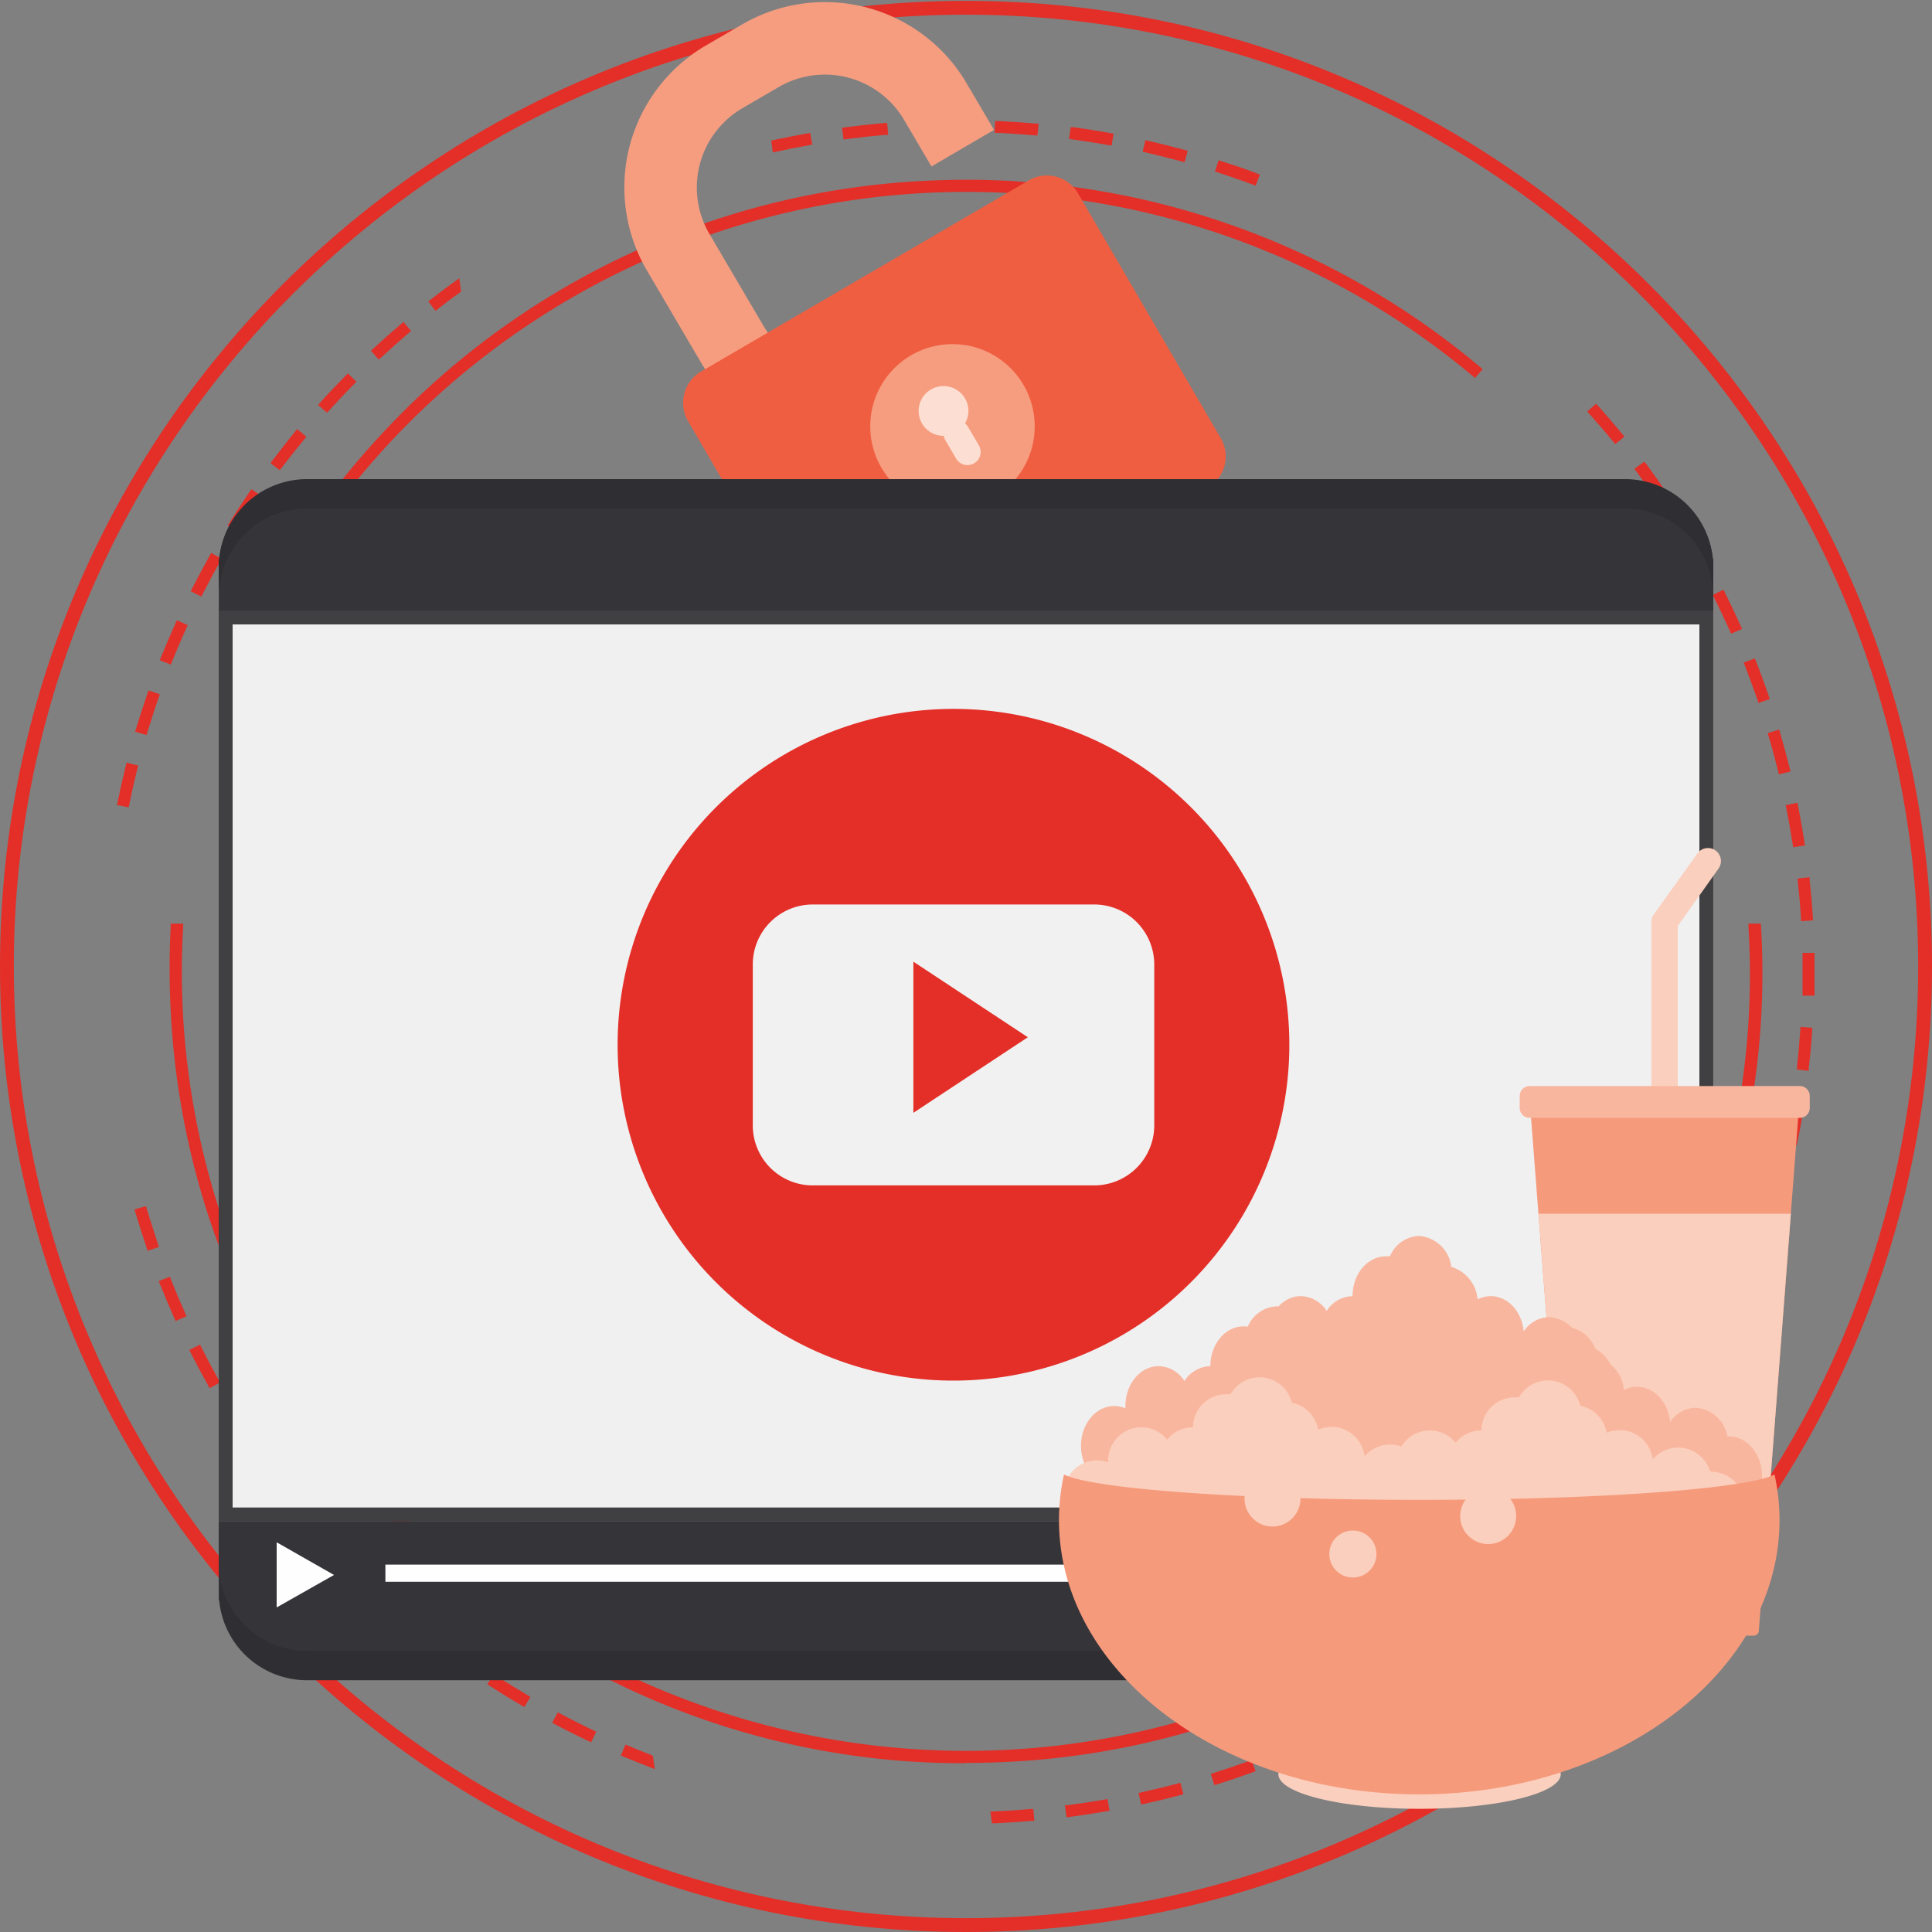
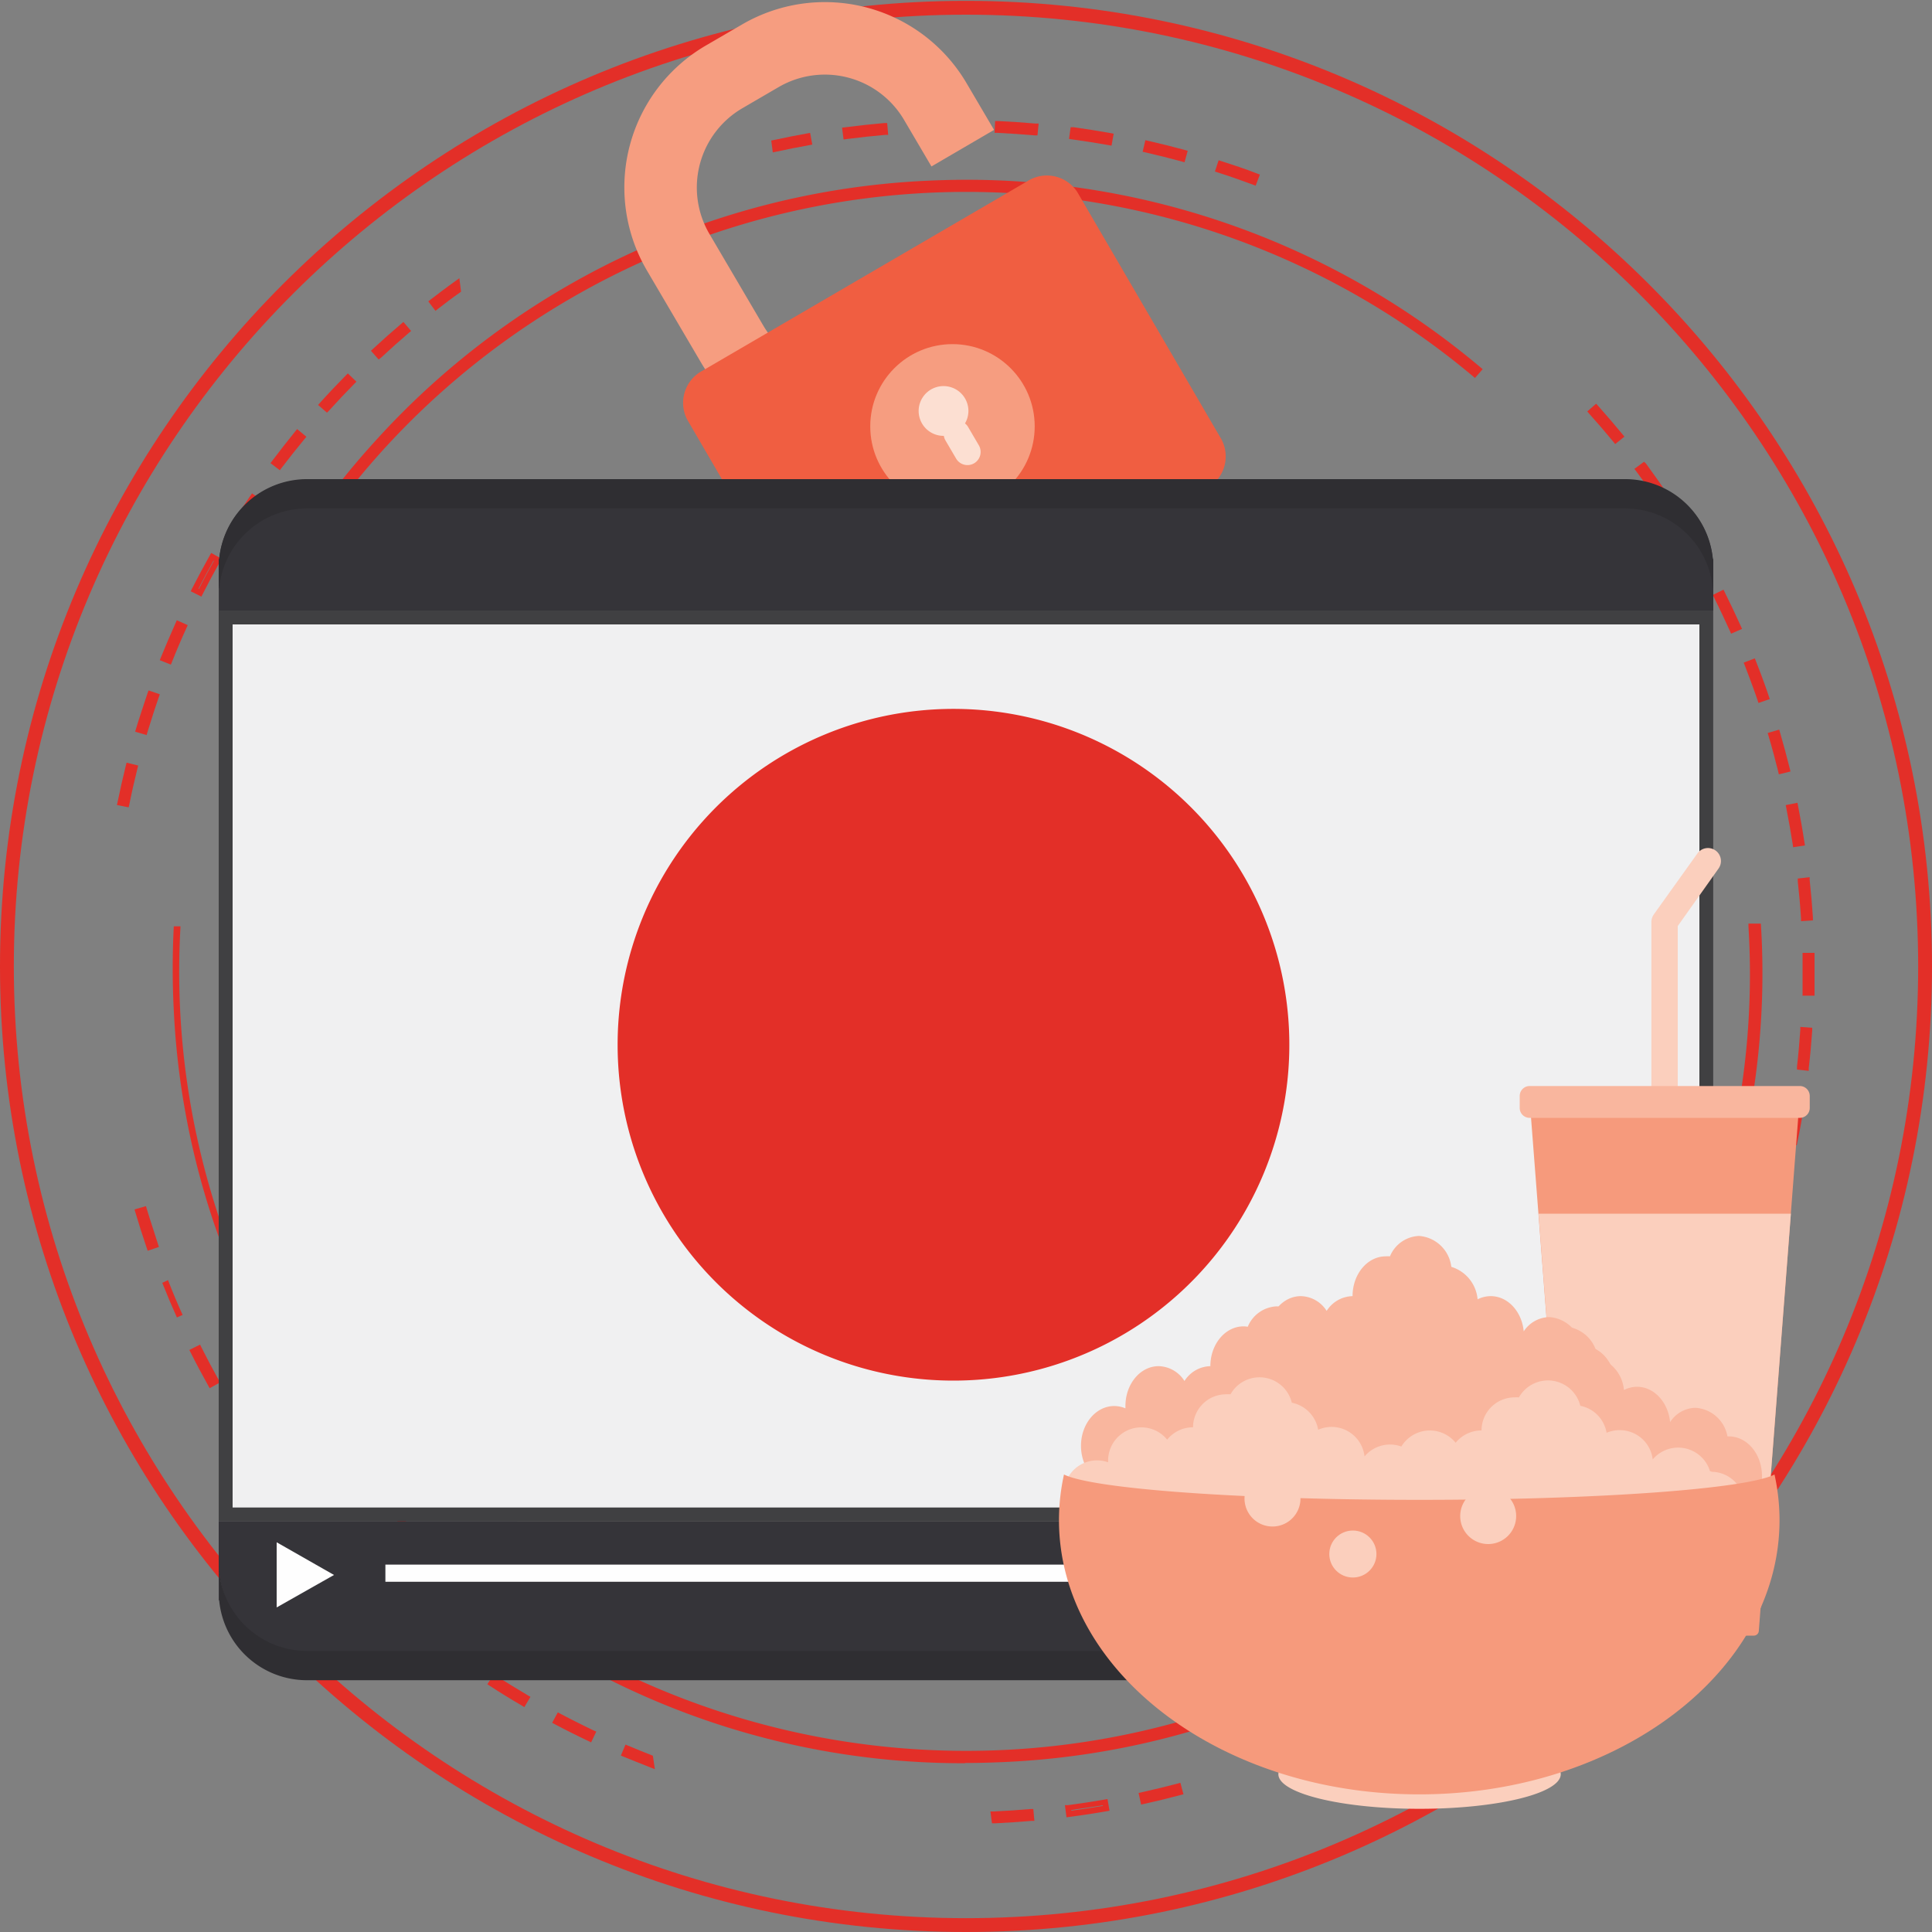
<svg xmlns="http://www.w3.org/2000/svg" id="Layer_1" data-name="Layer 1" viewBox="0 0 250 250">
  <rect x="0" y="0" width="250" height="250" fill="#808080" stroke="none" />
  <defs>
    <style>.cls-1{fill:#e32f28}.cls-2{fill:#f69d80}.cls-12,.cls-14,.cls-2{isolation:isolate}.cls-12{fill:#fbcfbd}.cls-14{fill:#f9b69e}</style>
  </defs>
  <path class="cls-1" d="M35.68 77A101.08 101.08 0 0 1 49.5 57.73c36.93-40.54 99.61-44.41 141.28-9.33l.55-.6A103 103 0 0 0 34.72 77z" />
  <path class="cls-1" d="M35.34 76.67h.12a101.33 101.33 0 0 1 13.77-19.18 102.77 102.77 0 0 1 141.52-9.59l.05-.06A102.58 102.58 0 0 0 35.34 76.67zm.55.73H34.1l.29-.54A103.69 103.69 0 0 1 48.62 57a102.62 102.62 0 0 1 71.28-33.61c1.73-.08 3.49-.13 5.21-.13a103.23 103.23 0 0 1 66.46 24.27l.29.24-1 1.14-.27-.23A102 102 0 0 0 49.77 58 100.79 100.79 0 0 0 36 77.21l-.11.19zm-12.53 42.47h-.87a104.05 104.05 0 0 0 0 10.89A101.14 101.14 0 0 0 53.58 199l.54-.6a100.83 100.83 0 0 1-30.76-78.57" />
-   <path class="cls-1" d="M22.84 120.24a102.15 102.15 0 0 0 0 10.5 101 101 0 0 0 30.74 67.77v-.06A101.3 101.3 0 0 1 23 120.24zm30.75 79.32l-.27-.26a101.76 101.76 0 0 1-31.23-68.52 104.91 104.91 0 0 1 0-10.93v-.34h1.61v.39a100.51 100.51 0 0 0 30.65 78.27l.25.25-1 1.14zM215.3 77c-1-1.89-2.13-3.75-3.29-5.57l-.59.65q1.52 2.43 2.88 4.92z" />
  <path class="cls-1" d="M214.52 76.67h.16c-.87-1.56-1.77-3.1-2.72-4.61l-.09.09a98.26 98.26 0 0 1 2.65 4.52zm1.39.73h-1.82l-.11-.19c-.91-1.66-1.87-3.3-2.88-4.9l-.14-.24 1.11-1.21.25.4q1.74 2.74 3.3 5.6l.29.54zm11.59 42.47h-.87a100.6 100.6 0 0 1-26.13 73.82C169.28 228 119.67 236 79.89 216.51l-.59.65a103.21 103.21 0 0 0 121.8-22.92 101.1 101.1 0 0 0 26.45-73.58c0-.26 0-.52-.05-.79" />
  <path class="cls-1" d="M79.89 217.05a101.29 101.29 0 0 0 45 10.38c1.72 0 3.46 0 5.18-.13a101.87 101.87 0 0 0 70.76-33.3 100.72 100.72 0 0 0 26.35-73.31v-.44H227a100.51 100.51 0 0 1-26.25 73.7A102.9 102.9 0 0 1 80 217l-.09.1zm45 11.11a102.06 102.06 0 0 1-45.75-10.67l-.43-.22 1.11-1.21.24.12A102.58 102.58 0 0 0 125 226.56a101.92 101.92 0 0 0 75.25-33.11 99.76 99.76 0 0 0 26-73.55v-.39h1.6l.07 1.13a101.4 101.4 0 0 1-26.54 73.84A102.59 102.59 0 0 1 130.09 228c-1.73.08-3.48.13-5.21.13zm41.68-1c1.5-.62 3-1.28 4.47-2l-.35-.73q-2.19 1-4.43 2l.31.74z" />
  <path class="cls-1" d="M166.73 226.61v.07c1.27-.53 2.53-1.09 3.78-1.66v-.07c-1.25.58-2.52 1.14-3.78 1.66zm-.36 1l-.6-1.42.34-.14q2.23-.93 4.42-2l.33-.16.66 1.39-.33.16q-2.22 1-4.49 2l-.33.14zm-130.5-36.72l-.65.48c1 1.29 2 2.58 3 3.83l.63-.52c-1-1.24-2-2.51-3-3.79" />
  <path class="cls-1" d="M35.73 191.44c.83 1.1 1.68 2.18 2.54 3.24l.06-.05c-.86-1.06-1.71-2.14-2.54-3.23zm2.44 4.27l-.23-.28c-1-1.26-2-2.54-3-3.84l-.22-.3 1.24-.91.22.29q1.46 1.92 3 3.78l.24.29-1.2 1zm-7.74-12.79l-.69.42q1.28 2.07 2.65 4.07l.67-.45c-.91-1.33-1.78-2.67-2.63-4" />
  <path class="cls-1" d="M30.24 183.46q1.1 1.74 2.25 3.45h.06c-.77-1.13-1.51-2.28-2.24-3.44zm2.05 4.46l-.21-.3q-1.36-2-2.66-4.09l-.19-.31 1.32-.81.19.32c.84 1.35 1.72 2.7 2.62 4l.21.31-1.28.86zm-13.65-31.37l-.78.23c.46 1.55.95 3.11 1.48 4.63l.77-.26q-.8-2.28-1.47-4.6" />
  <path class="cls-1" d="M18.32 157c.39 1.31.81 2.63 1.25 3.92h.07c-.44-1.3-.86-2.61-1.25-3.92zm.79 4.85l-.12-.35q-.79-2.31-1.48-4.65l-.1-.35 1.48-.43.1.35c.46 1.55 1 3.09 1.46 4.59l.12.34zm29.66 43.37l-.56.59q1.78 1.66 3.64 3.24l.53-.61c-1.23-1-2.43-2.12-3.61-3.22" />
  <path class="cls-1" d="M48.73 205.82c1 .93 2 1.85 3.08 2.75v-.06c-1-.89-2.07-1.81-3.08-2.74h-.05zm3.15 3.78l-.27-.24q-1.86-1.59-3.65-3.25l-.27-.26 1.06-1.12.25.27q1.75 1.65 3.6 3.22l.27.24-1 1.16zm-26.16-35.1l-.73.36q1.1 2.17 2.28 4.3l.71-.39c-.78-1.41-1.54-2.83-2.26-4.27" />
  <path class="cls-1" d="M25.49 175c.62 1.23 1.26 2.44 1.93 3.64h.06q-1-1.8-1.92-3.63zm1.64 4.63l-.18-.32c-.79-1.42-1.56-2.85-2.29-4.31l-.16-.32 1.39-.69.16.33q1.08 2.15 2.25 4.25l.18.32zm-5.35-14L21 166q.9 2.27 1.89 4.48l.74-.33q-1-2.2-1.87-4.45" />
-   <path class="cls-1" d="M21.5 166.19c.51 1.27 1 2.53 1.6 3.79h.07c-.56-1.25-1.09-2.52-1.6-3.79zm1.22 4.75l-.15-.33c-.66-1.49-1.29-3-1.89-4.5l-.14-.34 1.44-.56.14.34c.57 1.46 1.2 2.95 1.87 4.44l.15.33-1.42.62zm134.66 59.56c1.56-.48 3.1-1 4.63-1.56l-.28-.76c-1.51.55-3.06 1.07-4.59 1.56l.24.77z" />
-   <path class="cls-1" d="M157.6 230v.08c1.33-.43 2.64-.87 3.92-1.33v-.07c-1.3.47-2.62.91-3.91 1.32zm-.46 1l-.46-1.46.35-.11c1.51-.48 3.05-1 4.57-1.55l.35-.13.53 1.44-.35.13q-2.3.84-4.64 1.57l-.35.11zm-18.93 2.95l.11.8c1.61-.21 3.23-.46 4.83-.74l-.14-.79c-1.6.28-3.19.52-4.8.73" />
  <path class="cls-1" d="M138.62 234.22v.08a112 112 0 0 0 4.09-.62v-.08c-1.36.23-2.71.4-4.09.62zm-.62.9l-.2-1.53h.36c1.58-.21 3.19-.45 4.78-.73l.37-.07.26 1.52-.36.06c-1.6.28-3.23.53-4.85.74l-.36.05zm9.77-2.88l.17.79c1.59-.35 3.19-.74 4.75-1.16l-.21-.78c-1.55.41-3.14.8-4.71 1.15" />
  <path class="cls-1" d="M148.21 232.51v.08c1.34-.3 2.69-.63 4-1v-.08c-1.36.38-2.7.71-4 1zm-.55 1l-.33-1.5.36-.08c1.51-.33 3.09-.72 4.7-1.14l.35-.1.4 1.49-.35.09c-1.58.42-3.18.81-4.77 1.16zm-91.54-21.97l-.5.63c1.29 1 2.59 2 3.91 2.92l.48-.66c-1.32-.94-2.61-1.9-3.89-2.89" />
  <path class="cls-1" d="M56.14 212.11c1.08.84 2.19 1.67 3.31 2.47v-.06c-1.11-.81-2.21-1.63-3.3-2.47v.06zm3.48 3.49l-.3-.21q-2-1.42-3.92-2.93l-.29-.23 1-1.21.28.23c1.28 1 2.59 2 3.87 2.89l.3.21-.9 1.25zm4.38 1.56l-.44.67c1.36.89 2.76 1.75 4.15 2.57l.42-.7c-1.4-.81-2.77-1.66-4.13-2.54" />
  <path class="cls-1" d="M64.08 217.73c1.16.74 2.33 1.47 3.52 2.17v-.07c-1.19-.7-2.36-1.42-3.52-2.17v.07zm3.77 3.17l-.31-.19q-2.12-1.23-4.17-2.57l-.31-.2.85-1.29.31.2c1.3.85 2.69 1.7 4.11 2.54l.31.18zm16.33 6.55c-1-.39-2-.8-3-1.22l-.32.75c1.15.48 2.31.94 3.48 1.39l-.12-.92z" />
  <path class="cls-1" d="M81.3 226.78c.77.32 1.6.65 2.55 1v-.08l-2.51-1v.07zm3.44 2.15l-.58-.22c-1.35-.52-2.46-1-3.48-1.4l-.34-.14.6-1.42.34.14c1 .42 2 .83 3 1.22l.2.08zm-12.37-6.86l-.38.71c1.43.76 2.9 1.5 4.37 2.19l.35-.72c-1.46-.7-2.91-1.42-4.34-2.18" />
  <path class="cls-1" d="M72.49 222.63q1.83 1 3.69 1.86v-.07c-1.24-.6-2.48-1.22-3.7-1.86v.07zm4 2.83l-.33-.16q-2.22-1.05-4.39-2.2l-.32-.17.73-1.35.32.17q2.14 1.13 4.32 2.17l.34.15-.67 1.39zM42 198.35l-.61.54q1.63 1.81 3.33 3.55l.59-.57a99.834 99.834 0 0 1-3.31-3.52" />
  <path class="cls-1" d="M41.91 198.92q1.38 1.53 2.82 3h.06c-.94-1-1.89-2-2.82-3l-.06.06zm2.81 4l-.26-.26q-1.71-1.74-3.34-3.56l-.25-.27 1.16-1 .24.28q1.6 1.78 3.3 3.51l.26.26-1.11 1.12zm-5.6-146.4l-.63-.52c-1 1.26-2 2.53-3 3.83l.65.48q1.46-1.94 3-3.79" />
  <path class="cls-1" d="M36 59.78h.06c.83-1.09 1.68-2.17 2.55-3.23l-.06-.05c-.88 1.11-1.73 2.19-2.55 3.28zm.21 1.07L35 59.93l.22-.29q1.47-1.95 3-3.84l.23-.28 1.2 1-.24.28q-1.53 1.86-3 3.78zm15.94-18.68c-1.23 1-2.45 2.13-3.64 3.24l.56.59q1.77-1.65 3.61-3.21z" />
  <path class="cls-1" d="M49 45.43h.06c1-.93 2-1.84 3.07-2.73v-.06c-1 .9-2.08 1.82-3.08 2.74zm0 1.09l-1-1.13.27-.25c1.2-1.11 2.41-2.19 3.66-3.25l.27-.23 1 1.17-.28.23q-1.83 1.56-3.6 3.21zm-4 2.28c-1.14 1.16-2.26 2.34-3.34 3.54l.6.55c1.08-1.2 2.18-2.37 3.32-3.52z" />
  <path class="cls-1" d="M42.19 52.32h.06c.93-1 1.88-2 2.83-3h-.06c-1 1-1.92 2-2.83 3zm.12 1.08l-1.15-1 .24-.27c1.07-1.19 2.2-2.38 3.35-3.55l.26-.26 1.11 1.07-.26.26q-1.7 1.73-3.31 3.51zm16.84-16.7c-1.08.78-2.16 1.58-3.22 2.4l.5.64c.93-.72 1.88-1.43 2.84-2.13l-.12-.91z" />
  <path class="cls-1" d="M56.45 39.16v.06c.78-.6 1.58-1.19 2.38-1.77v-.09c-.83.64-1.63 1.23-2.38 1.8zm-.08 1.09L55.42 39l.29-.23c1-.75 2-1.54 3.23-2.41l.5-.36.22 1.74-.17.13c-1 .69-1.9 1.4-2.83 2.11l-.29.23zm48.31-21.87l-.14-.8c-1.44.26-2.89.55-4.33.86l.11.8c1.44-.32 2.9-.6 4.36-.86" />
  <path class="cls-1" d="M100.62 18.72v.08c1.22-.26 2.44-.5 3.62-.72V18c-1.15.22-2.37.45-3.62.72zm-.62 1l-.2-1.53.33-.07c1.52-.33 3-.62 4.34-.86l.36-.06.28 1.51-.37.07c-1.41.25-2.88.54-4.35.86zm28.59 215.07l.1.8c1.59-.07 3.18-.17 4.77-.31l-.07-.81c-1.59.14-3.21.25-4.8.32" />
  <path class="cls-1" d="M129 235.09v.08c1.35-.06 2.71-.15 4-.26v-.08c-1.26.11-2.62.17-4 .26zm-.64.84l-.2-1.53h.4c1.6-.07 3.19-.17 4.78-.31h.37l.14 1.53h-.37c-1.57.14-3.18.24-4.78.32zM32.63 63.81q-1.38 2-2.67 4.07l.69.43c.85-1.37 1.74-2.72 2.65-4l-.67-.45z" />
-   <path class="cls-1" d="M30.46 67.76h.07c.73-1.17 1.48-2.31 2.26-3.45h-.07c-.77 1.13-1.53 2.28-2.26 3.44zm.31 1L29.45 68l.2-.31c.85-1.36 1.75-2.74 2.67-4.09l.21-.3 1.28.87-.21.3c-.91 1.32-1.79 2.67-2.64 4zm-3.3 3.26c-.8 1.42-1.56 2.85-2.3 4.29l.73.37q1.09-2.16 2.28-4.26z" />
  <path class="cls-1" d="M25.67 76.2h.07c.62-1.22 1.27-2.43 1.94-3.63h-.07c-.67 1.2-1.32 2.43-1.94 3.63zm.39 1l-1.38-.69.16-.33q1.11-2.17 2.31-4.31l.18-.32 1.35.76-.18.31q-1.18 2.1-2.27 4.25zm-9.41 21.93c-.4 1.58-.76 3.16-1.08 4.75l.79.16c.33-1.57.69-3.16 1.08-4.71l-.79-.2z" />
  <path class="cls-1" d="M16 103.6h.08c.27-1.34.58-2.69.91-4h-.07c-.33 1.32-.64 2.67-.92 4zm.65.87l-1.52-.3.08-.36c.33-1.6.69-3.21 1.08-4.77l.09-.35 1.5.37-.09.36c-.39 1.56-.75 3.14-1.06 4.7zm6.41-23.71q-1 2.22-1.9 4.48l.75.3q.9-2.25 1.9-4.45z" />
  <path class="cls-1" d="M21.63 85h.07c.52-1.28 1.06-2.55 1.62-3.79h-.07c-.56 1.29-1.1 2.55-1.62 3.79zm.48 1l-1.43-.57.13-.34q.92-2.26 1.92-4.49l.15-.34 1.41.63-.15.34q-1 2.19-1.89 4.43zm-2.66 3.8c-.54 1.53-1 3.08-1.51 4.63l.78.23c.46-1.53 1-3.08 1.49-4.6z" />
  <path class="cls-1" d="M18.4 94.19h.07c.4-1.31.83-2.62 1.28-3.92h-.08c-.45 1.3-.87 2.61-1.27 3.93zm.57.93l-1.48-.44.1-.35c.46-1.53 1-3.1 1.51-4.65l.12-.34 1.46.5-.12.34c-.53 1.52-1 3-1.49 4.59l-.1.35zm210.86 62.09c.46-1.55.9-3.13 1.3-4.69l-.79-.2c-.4 1.56-.83 3.12-1.29 4.66l.78.23z" />
  <path class="cls-1" d="M229.5 156.74h.08c.39-1.32.76-2.66 1.1-4h-.08c-.33 1.32-.7 2.65-1.1 4zm.57.93l-1.48-.44.11-.35c.46-1.55.89-3.11 1.28-4.65l.09-.35 1.5.37-.09.36c-.39 1.56-.83 3.15-1.3 4.71l-.11.35zm-5.87-76.16l.74-.33q-1-2.22-2.07-4.4l-.73.36q1.08 2.16 2.06 4.37" />
  <path class="cls-1" d="M222.63 77.31c.6 1.22 1.19 2.47 1.76 3.72h.07c-.56-1.25-1.15-2.49-1.76-3.72h-.07zM224 82l-.14-.33q-1-2.2-2.06-4.36l-.17-.32 1.39-.69.16.33q1.09 2.19 2.09 4.41l.15.34L224 82zm-15-25l.63-.51c-1-1.25-2.08-2.48-3.17-3.69l-.6.53C207 54.47 208 55.7 209 56.94" />
  <path class="cls-1" d="M206.4 53.3c.9 1 1.8 2.06 2.68 3.13h.06c-.87-1.06-1.76-2.1-2.68-3.13zm2.6 4.16l-.23-.29q-1.53-1.86-3.14-3.65l-.24-.28 1.15-1 .25.27c1.08 1.22 2.14 2.45 3.18 3.71l.23.28zM175.41 223c1.43-.75 2.86-1.54 4.26-2.35l-.41-.7q-2.1 1.22-4.23 2.34z" />
  <path class="cls-1" d="M175.52 222.46v.07c1.21-.64 2.42-1.31 3.6-2v-.07c-1.18.68-2.38 1.35-3.6 2zm-.27 1l-.72-1.36.33-.17a95.75 95.75 0 0 0 4.21-2.33l.32-.18.78 1.33-.32.18q-2.11 1.23-4.27 2.37l-.33.17zm39.56-158.79l.68-.45q-1.38-2-2.83-4l-.65.48c1 1.29 1.9 2.6 2.8 3.93" />
  <path class="cls-1" d="M212.52 60.82c.82 1.1 1.61 2.22 2.39 3.34h.06c-.77-1.13-1.57-2.25-2.38-3.35h-.07zm2.19 4.36l-.2-.31q-1.37-2-2.8-3.91l-.22-.29 1.25-.92.26.25q1.46 2 2.83 4l.2.31-1.28.86zm-90.48-48.5v-.81c-1.62 0-3.26 0-4.89.1v.81c1.61-.07 3.24-.1 4.85-.1" />
  <path class="cls-1" d="M119.73 16.32v.08c1.38 0 2.75-.08 4.13-.08v-.08c-1.37 0-2.76.03-4.13.08zm-.7.84l-.03-1.54h.37c1.55-.07 3.14-.1 4.71-.1h.56v1.54H124c-1.55 0-3.11 0-4.64.1zm-9.56.48h.24c1.6-.21 3.23-.38 4.83-.52l-.07-.81c-1.63.14-3.25.32-4.87.53h-.23z" />
  <path class="cls-1" d="M109.78 17.15v.08c1.42-.18 2.88-.34 4.35-.47v-.08c-1.43.13-2.9.29-4.35.47zm-.62.9l-.2-1.53.6-.07c1.63-.21 3.27-.39 4.87-.53h.37l.13 1.53h-.36c-1.62.14-3.24.32-4.81.52l-.6.08zm24.76-.93l.07-.8c-1.62-.15-3.24-.26-4.87-.33v.81c1.61.07 3.24.18 4.84.33" />
  <path class="cls-1" d="M129.46 16.45c1.39.07 2.78.16 4.13.28v-.08c-1.38-.12-2.75-.21-4.13-.28v.08zm4.79 1.07h-.36c-1.58-.14-3.2-.25-4.83-.33h-.36l.07-1.53h.37c1.65.08 3.29.19 4.89.33h.37l-.15 1.53zm28 6l.28-.76q-2.3-.86-4.62-1.6l-.25.76c1.53.5 3.07 1 4.59 1.6" />
  <path class="cls-1" d="M158.14 21.73c1.29.42 2.6.88 3.91 1.36v-.08c-1.3-.47-2.6-.92-3.92-1.35v.07zm4.34 2.3l-.34-.13c-1.52-.56-3-1.09-4.58-1.59l-.35-.11.48-1.46.35.11c1.53.49 3.09 1 4.64 1.61l.35.13zM153 20.58l.21-.78c-1.57-.43-3.15-.83-4.75-1.19l-.18.78c1.58.36 3.17.76 4.72 1.19" />
  <path class="cls-1" d="M148.74 19.12c1.34.31 2.69.65 4 1v-.08c-1.33-.36-2.67-.69-4-1v.08zm4.54 1.88l-.36-.1c-1.56-.43-3.12-.82-4.7-1.18l-.36-.08.35-1.5.36.08c1.61.37 3.21.77 4.76 1.19l.36.1zm-9.74-2.61l.14-.79c-1.6-.29-3.21-.54-4.83-.76l-.11.8c1.6.21 3.21.47 4.8.75" />
  <path class="cls-1" d="M139.16 17.36c1.36.19 2.73.4 4.08.64v-.08c-1.35-.24-2.72-.45-4.08-.64zm4.67 1.49l-.36-.07c-1.59-.28-3.18-.53-4.78-.75l-.36-.05.21-1.52h.36c1.6.22 3.23.48 4.85.77l.36.07zm76 54l.71-.39q-1.18-2.12-2.46-4.19l-.69.43c.84 1.36 1.66 2.75 2.44 4.15" />
  <path class="cls-1" d="M217.94 68.84c.72 1.16 1.41 2.35 2.08 3.54h.07c-.67-1.19-1.37-2.38-2.08-3.54zm1.8 4.53l-.18-.32q-1.17-2.1-2.44-4.14l-.19-.31 1.32-.81.19.31c.86 1.38 1.68 2.79 2.47 4.2l.18.32-1.35.75zm-13.69 125.91c1.09-1.2 2.16-2.44 3.19-3.69l-.63-.51c-1 1.24-2.08 2.46-3.17 3.66l.61.54z" />
  <path class="cls-1" d="M206 198.71h.06q1.38-1.53 2.7-3.12h-.06q-1.36 1.59-2.7 3.12zm.12 1.08l-1.15-1 .24-.27q1.62-1.78 3.16-3.64l.23-.28 1.2 1-.24.29c-1 1.25-2.1 2.48-3.2 3.69l-.24.27zm6.18-8q1.47-1.94 2.85-4l-.67-.45q-1.38 2-2.83 3.92z" />
  <path class="cls-1" d="M212.12 191.21h.06c.84-1.11 1.65-2.23 2.42-3.34h-.07a88.43 88.43 0 0 1-2.41 3.34zm.21 1.08l-1.23-.93.22-.29c1-1.28 1.91-2.59 2.82-3.91l.2-.3 1.28.87-.21.3c-.92 1.34-1.88 2.66-2.86 4l-.22.3zm5.45-8.54c.86-1.37 1.7-2.78 2.5-4.18l-.71-.4c-.79 1.4-1.62 2.79-2.48 4.15l.69.43z" />
  <path class="cls-1" d="M217.6 183.21h.07c.72-1.17 1.42-2.35 2.11-3.54h-.07c-.68 1.19-1.39 2.37-2.11 3.54zm.3 1l-1.31-.82.19-.31c.85-1.36 1.68-2.74 2.47-4.14l.18-.32 1.35.76-.18.32c-.81 1.42-1.64 2.82-2.51 4.2l-.19.31zm-34.08 33.87c1.37-.88 2.71-1.79 4-2.72l-.47-.66c-1.32.93-2.65 1.83-4 2.7l.44.68z" />
  <path class="cls-1" d="M183.89 217.56v.06c1.16-.74 2.3-1.51 3.42-2.3v-.07c-1.12.79-2.26 1.56-3.41 2.31zm-.18 1.07l-.84-1.29.31-.2c1.35-.86 2.7-1.77 4-2.69l.3-.21.9 1.25-.31.21c-1.3.92-2.66 1.84-4 2.74zm38.87-43.35q1.11-2.17 2.11-4.39l-.74-.34c-.67 1.47-1.37 2.93-2.1 4.36l.73.37z" />
  <path class="cls-1" d="M222.35 174.75h.07c.62-1.22 1.21-2.46 1.79-3.71h-.08c-.57 1.25-1.13 2.48-1.78 3.71zm.39 1l-1.38-.7.17-.32c.74-1.45 1.44-2.92 2.09-4.34l.15-.34 1.41.63-.18.32q-1 2.22-2.12 4.4l-.17.33zm-31 36.74q1.92-1.5 3.78-3.07l-.53-.62c-1.23 1.05-2.48 2.06-3.75 3.05l.5.64z" />
  <path class="cls-1" d="M191.79 211.93l.05.06c1.08-.84 2.15-1.71 3.2-2.59v-.06c-1.05.88-2.12 1.75-3.2 2.59zm-.08 1.09l-1-1.21.29-.23c1.26-1 2.52-2 3.74-3l.28-.23 1 1.17-.28.24q-1.86 1.58-3.8 3.08l-.29.22zm7.5-6.81q1.78-1.67 3.49-3.39l-.58-.57q-1.69 1.73-3.47 3.37z" />
  <path class="cls-1" d="M199.17 205.63l.05.06c1-.94 2-1.89 3-2.87h-.05c-1 1-2 1.93-3 2.86zm0 1.09l-1.06-1.12.27-.25q1.77-1.64 3.46-3.35l.26-.26 1.1 1.07-.25.26c-1.15 1.16-2.32 2.3-3.51 3.4zm33.15-97.5l.8-.13c-.24-1.6-.53-3.21-.84-4.78l-.8.15c.31 1.57.59 3.17.84 4.76" />
  <path class="cls-1" d="M231.93 104.75c.26 1.33.5 2.69.71 4h.08c-.21-1.36-.45-2.71-.71-4.05zm.1 4.88l-.05-.36q-.37-2.37-.84-4.74l-.07-.35 1.52-.3.07.36c.31 1.58.6 3.2.84 4.8l.06.36zm-5.43 56.78c.61-1.5 1.18-3 1.72-4.56l-.77-.27q-.8 2.28-1.7 4.53z" />
  <path class="cls-1" d="M226.33 165.9h.07c.5-1.26 1-2.55 1.45-3.86h-.07c-.46 1.3-.95 2.59-1.45 3.86zm.48 1l-1.44-.57.14-.34q.9-2.24 1.69-4.51l.12-.34 1.47.5-.12.35c-.54 1.54-1.12 3.06-1.72 4.57zm.93-76.39l.77-.26q-.8-2.3-1.68-4.56l-.76.29c.59 1.5 1.14 3 1.67 4.53" />
  <path class="cls-1" d="M226.54 86.17c.5 1.27 1 2.56 1.42 3.86h.08c-.45-1.29-.92-2.58-1.42-3.86h-.08zm1 4.79l-.11-.35c-.52-1.52-1.08-3-1.66-4.52l-.14-.34 1.44-.56.14.34c.58 1.49 1.15 3 1.68 4.58l.12.35-1.46.5zm2.95 8.79l.79-.19a112 112 0 0 0-1.26-4.69l-.78.22c.45 1.54.87 3.11 1.25 4.66" />
  <path class="cls-1" d="M229.65 95.34c.38 1.31.74 2.64 1.07 4h.08c-.33-1.33-.69-2.65-1.07-4h-.08zm.53 4.86l-.08-.36c-.39-1.56-.8-3.1-1.26-4.64l-.1-.35 1.49-.44.1.35c.46 1.59.89 3.17 1.27 4.71l.09.36-1.51.37zm4 18.56c-.11-1.62-.25-3.23-.42-4.85l-.76.09c.17 1.6.31 3.22.42 4.81h.81z" />
  <path class="cls-1" d="M233.37 114.33c.15 1.35.26 2.72.36 4.09h.08c-.1-1.37-.22-2.74-.36-4.1zm-.32 4.87v-.37c-.1-1.6-.24-3.19-.42-4.79v-.36l1.54-.17v.36c.18 1.64.32 3.28.42 4.86v.37l-1.54.1zm-.84 28.57c.33-1.58.62-3.19.87-4.79l-.8-.12c-.25 1.58-.54 3.18-.86 4.75l.79.16z" />
  <path class="cls-1" d="M231.85 147.32h.08c.27-1.36.52-2.72.74-4.05h-.08c-.22 1.36-.47 2.73-.74 4.05zm.65.88l-1.51-.31.07-.36c.32-1.58.61-3.17.86-4.73l.06-.36 1.52.24-.05.36c-.25 1.57-.54 3.19-.88 4.8l-.07.36zm1.24-10c.18-1.61.33-3.23.44-4.84l-.81-.06c-.11 1.61-.26 3.21-.44 4.81z" />
  <path class="cls-1" d="M233.34 137.76h.07c.15-1.35.28-2.72.38-4.1h-.08c-.1 1.37-.22 2.73-.37 4.1zm.73.81l-1.54-.17v-.37c.18-1.55.32-3.16.43-4.78v-.37l1.54.11v.36c-.11 1.62-.26 3.26-.45 4.86v.36zm.33-10.1v-4.86h-.81v4.82h.81z" />
  <path class="cls-1" d="M234 128.1v-4.12 4.11zm.8.74h-1.55v-.37-5.17h1.55v5.24z" />
  <path class="cls-1" d="M125 1.9C57.06 1.9 1.79 57.14 1.79 125.05S57.06 248.21 125 248.21 248.21 193 248.21 125.05 192.94 1.9 125 1.9m0 248.1C56.08 250 0 194 0 125.05S56.08.11 125 .11s125 56.05 125 124.94S193.92 250 125 250" />
  <path class="cls-2" d="M113.17 47.26a11.9 11.9 0 0 1-14.4-5.13l-7-11.91A11.88 11.88 0 0 1 96.07 14l4.65-2.71A11.89 11.89 0 0 1 117 15.54l3.53 6 8.1-4.73-3.53-6A21.27 21.27 0 0 0 96 3.18l-4.66 2.71A21.25 21.25 0 0 0 83.71 35l7 11.91a21.27 21.27 0 0 0 27.27 8.57z" />
  <path d="M158.08 56.9a4.7 4.7 0 0 1-2 6.33l-42 24.5a4.71 4.71 0 0 1-6.49-1.39L88.92 54.29a4.7 4.7 0 0 1 2-6.33l42-24.5a4.69 4.69 0 0 1 6.48 1.39z" style="isolation:isolate" fill="#f05e41" />
  <ellipse class="cls-2" cx="123.25" cy="55.17" rx="10.64" ry="10.64" />
  <path d="M124.87 51.55a3.22 3.22 0 1 0-2.74 4.85 1.77 1.77 0 0 0 .2.57l1.39 2.37a1.7 1.7 0 1 0 2.94-1.72l-1.39-2.37a1.6 1.6 0 0 0-.4-.46 3.19 3.19 0 0 0 0-3.24z" style="isolation:isolate" fill="#fcdfd2" />
  <path d="M28.3 196.87h193.39V79H28.3zm3.6-3.6h186.2V82.6H31.9z" fill="#404042" />
  <path d="M30.1 195.07h189.8V80.8H30.1z" fill="#f0f0f1" />
  <path d="M28.3 196.87v6.59h.06a11.42 11.42 0 0 0 11.4 10.35h170.48a11.43 11.43 0 0 0 11.4-10.35h.05v-6.59H28.3zM221.7 79v-6.59h-.06a11.41 11.41 0 0 0-11.4-10.34H39.76a11.41 11.41 0 0 0-11.4 10.34h-.05V79z" fill="#353439" />
  <path d="M221.64 72.29A11.41 11.41 0 0 0 210.24 62H39.76a11.42 11.42 0 0 0-11.4 10.34h-.05v3.8h.05a11.42 11.42 0 0 1 11.4-10.35h170.48a11.42 11.42 0 0 1 11.4 10.35h.05v-3.8zM28.36 207.08a11.41 11.41 0 0 0 11.4 10.34h170.48a11.41 11.41 0 0 0 11.4-10.34h.05v-3.79h-.05a11.41 11.41 0 0 1-11.4 10.34H39.76a11.42 11.42 0 0 1-11.4-10.34h-.05v3.79z" fill="#2f2e32" />
  <path d="M49.87 204.68h152.27v-2.22H49.87zm-6.65-.88L35.8 208v-8.43z" fill="#fefefe" />
  <path d="M205.62 207.15h1.83v-3.61h-1.83zm2.83 0h1.83v-4.92h-1.83zm2.78 0h1.83v-6.53h-1.83z" fill="#5b595f" />
  <path class="cls-1" d="M79.92 135.21a43.46 43.46 0 1 1 43.46 43.44 43.44 43.44 0 0 1-43.46-43.44" />
-   <path d="M118.19 144v-19.56l14.81 9.78zm31.17-19.2a7.77 7.77 0 0 0-7.77-7.76h-36.42a7.76 7.76 0 0 0-7.76 7.76v20.82a7.76 7.76 0 0 0 7.76 7.77h36.42a7.77 7.77 0 0 0 7.77-7.77V124.8z" fill="#f1f1f1" />
  <path class="cls-12" d="M215.42 144.27a1.68 1.68 0 0 0 1.68-1.68v-22.76l5.27-7.43a1.68 1.68 0 1 0-2.75-1.93l-5.62 7.86a1.67 1.67 0 0 0-.31 1v23.29a1.69 1.69 0 0 0 1.73 1.65z" />
  <path d="M198.2 142.66a.64.64 0 0 1 .47-.21h33.49a.64.64 0 0 1 .47.21.63.63 0 0 1 .17.49l-5.21 67.9a.65.65 0 0 1-.65.6h-23.05a.65.65 0 0 1-.65-.6l-5.24-67.9a.63.63 0 0 1 .2-.49z" style="isolation:isolate" fill="#f69a7c" />
  <path class="cls-12" d="M203.01 208.03l-3.92-50.98h32.65l-3.92 50.98h-24.81z" />
  <path class="cls-14" d="M196.65 143.36a1.28 1.28 0 0 0 1.29 1.29h34.95a1.28 1.28 0 0 0 1.29-1.29v-1.54a1.29 1.29 0 0 0-1.29-1.29h-34.95a1.29 1.29 0 0 0-1.29 1.29zM204.77 174.14h-.17a4.5 4.5 0 0 0-4.13-3.71 4.05 4.05 0 0 0-3.3 1.85c-.24-2.57-2.06-4.56-4.27-4.56a3.81 3.81 0 0 0-1.7.41 4.82 4.82 0 0 0-3.4-4.2 4.54 4.54 0 0 0-4.18-4 4.25 4.25 0 0 0-3.76 2.64 3.19 3.19 0 0 0-.54 0c-2.38 0-4.3 2.3-4.3 5.15a4.07 4.07 0 0 0-3.35 1.91 4.06 4.06 0 0 0-3.34-1.91c-2.38 0-4.3 2.3-4.3 5.15v.3a3.72 3.72 0 0 0-1.45-.3c-2.37 0-4.3 2.3-4.3 5.15s1.93 5.15 4.3 5.15a2.52 2.52 0 0 0 .48 0l41.7 1.3c2.38 0 4.3-2.31 4.3-5.15s-1.91-5.18-4.29-5.18z" />
  <path class="cls-14" d="M186.37 183.21h-.18a4.49 4.49 0 0 0-4.12-3.71 4.05 4.05 0 0 0-3.3 1.85c-.24-2.57-2.06-4.57-4.27-4.57a3.69 3.69 0 0 0-1.7.42 4.84 4.84 0 0 0-3.4-4.21 4.54 4.54 0 0 0-4.18-3.95 4.25 4.25 0 0 0-3.76 2.64 3.29 3.29 0 0 0-.54-.05c-2.38 0-4.3 2.31-4.3 5.15a4.08 4.08 0 0 0-3.35 1.92 4.07 4.07 0 0 0-3.34-1.92c-2.38 0-4.3 2.31-4.3 5.16v.3a3.72 3.72 0 0 0-1.45-.3c-2.37 0-4.3 2.3-4.3 5.15s1.93 5.15 4.3 5.15a3.88 3.88 0 0 0 .48 0l41.7 1.3c2.38 0 4.3-2.31 4.3-5.15s-1.91-5.18-4.29-5.18z" />
  <path class="cls-14" d="M223.71 185.87h-.18a4.48 4.48 0 0 0-4.13-3.7 4 4 0 0 0-3.29 1.85c-.25-2.57-2.07-4.57-4.27-4.57a3.66 3.66 0 0 0-1.7.42 4.83 4.83 0 0 0-3.41-4.21 4.53 4.53 0 0 0-4.18-4 4.24 4.24 0 0 0-3.75 2.65 3.31 3.31 0 0 0-.55-.05c-2.37 0-4.3 2.31-4.3 5.15a4.07 4.07 0 0 0-3.34 1.92 4.08 4.08 0 0 0-3.35-1.92c-2.37 0-4.3 2.31-4.3 5.15v.31a3.51 3.51 0 0 0-1.44-.31c-2.38 0-4.3 2.31-4.3 5.15s1.92 5.15 4.3 5.15a3.87 3.87 0 0 0 .48 0l41.7 1.29c2.37 0 4.3-2.3 4.3-5.15s-1.92-5.13-4.29-5.13z" />
  <path class="cls-12" d="M184.2 190h-.2a4.31 4.31 0 0 0-7.43-1.54 4.29 4.29 0 0 0-6-3.45 4.31 4.31 0 0 0-3.41-3.5 4.3 4.3 0 0 0-7.93-1.09 4.93 4.93 0 0 0-.55 0 4.28 4.28 0 0 0-4.3 4.27 4.29 4.29 0 0 0-3.35 1.6 4.3 4.3 0 0 0-7.64 2.68v.25a4.28 4.28 0 1 0-1.45 8.31 3.64 3.64 0 0 0 .48 0l41.7 1.08a4.28 4.28 0 1 0 0-8.56z" />
  <path class="cls-12" d="M221.46 190.39h-.18a4.31 4.31 0 0 0-7.42-1.54 4.29 4.29 0 0 0-4.27-3.79 4.34 4.34 0 0 0-1.7.34 4.28 4.28 0 0 0-3.4-3.49 4.31 4.31 0 0 0-7.94-1.09 3.27 3.27 0 0 0-.54 0 4.28 4.28 0 0 0-4.3 4.28 4.3 4.3 0 0 0-3.35 1.59 4.31 4.31 0 0 0-7.65 2.69 2.11 2.11 0 0 0 0 .25 4.37 4.37 0 0 0-1.45-.25 4.28 4.28 0 1 0 0 8.55h.48l41.7 1.08a4.28 4.28 0 1 0 0-8.56zM183.68 229.25c-9.06 0-16.57-.18-18-.41a1.28 1.28 0 0 0-.26.74c0 2.48 8.18 4.48 18.27 4.48s18.27-2 18.27-4.48a1.34 1.34 0 0 0-.25-.74c-1.46.23-8.97.41-18.03.41z" />
  <path d="M183.68 194.08c-23.11 0-42.28-1.42-46-3.28a27.4 27.4 0 0 0-.65 5.89c0 19.6 20.88 35.5 46.62 35.5s46.62-15.9 46.62-35.5a27.4 27.4 0 0 0-.65-5.89c-3.62 1.86-22.83 3.28-45.94 3.28z" fill="#f69a7c" />
  <path class="cls-12" d="M168.28 193.89a3.62 3.62 0 1 1-3.62-3.6 3.61 3.61 0 0 1 3.62 3.6zM196.19 196.15a3.62 3.62 0 1 1-3.62-3.59 3.61 3.61 0 0 1 3.62 3.59z" />
  <ellipse class="cls-12" cx="175.06" cy="201.09" rx="3.05" ry="3.04" />
</svg>